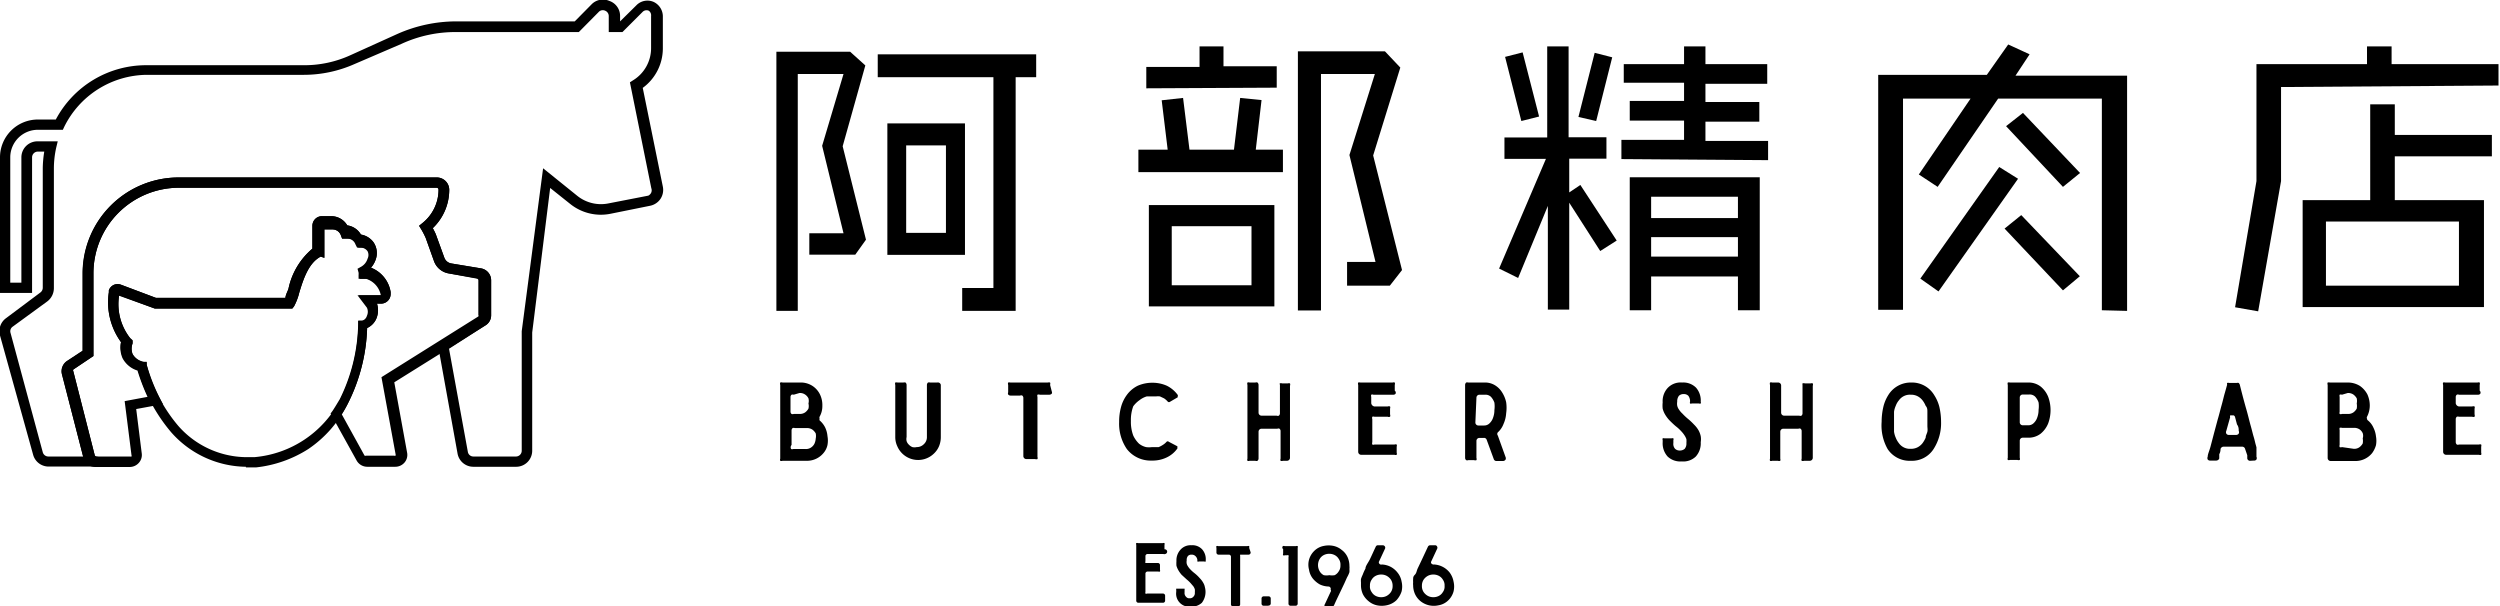
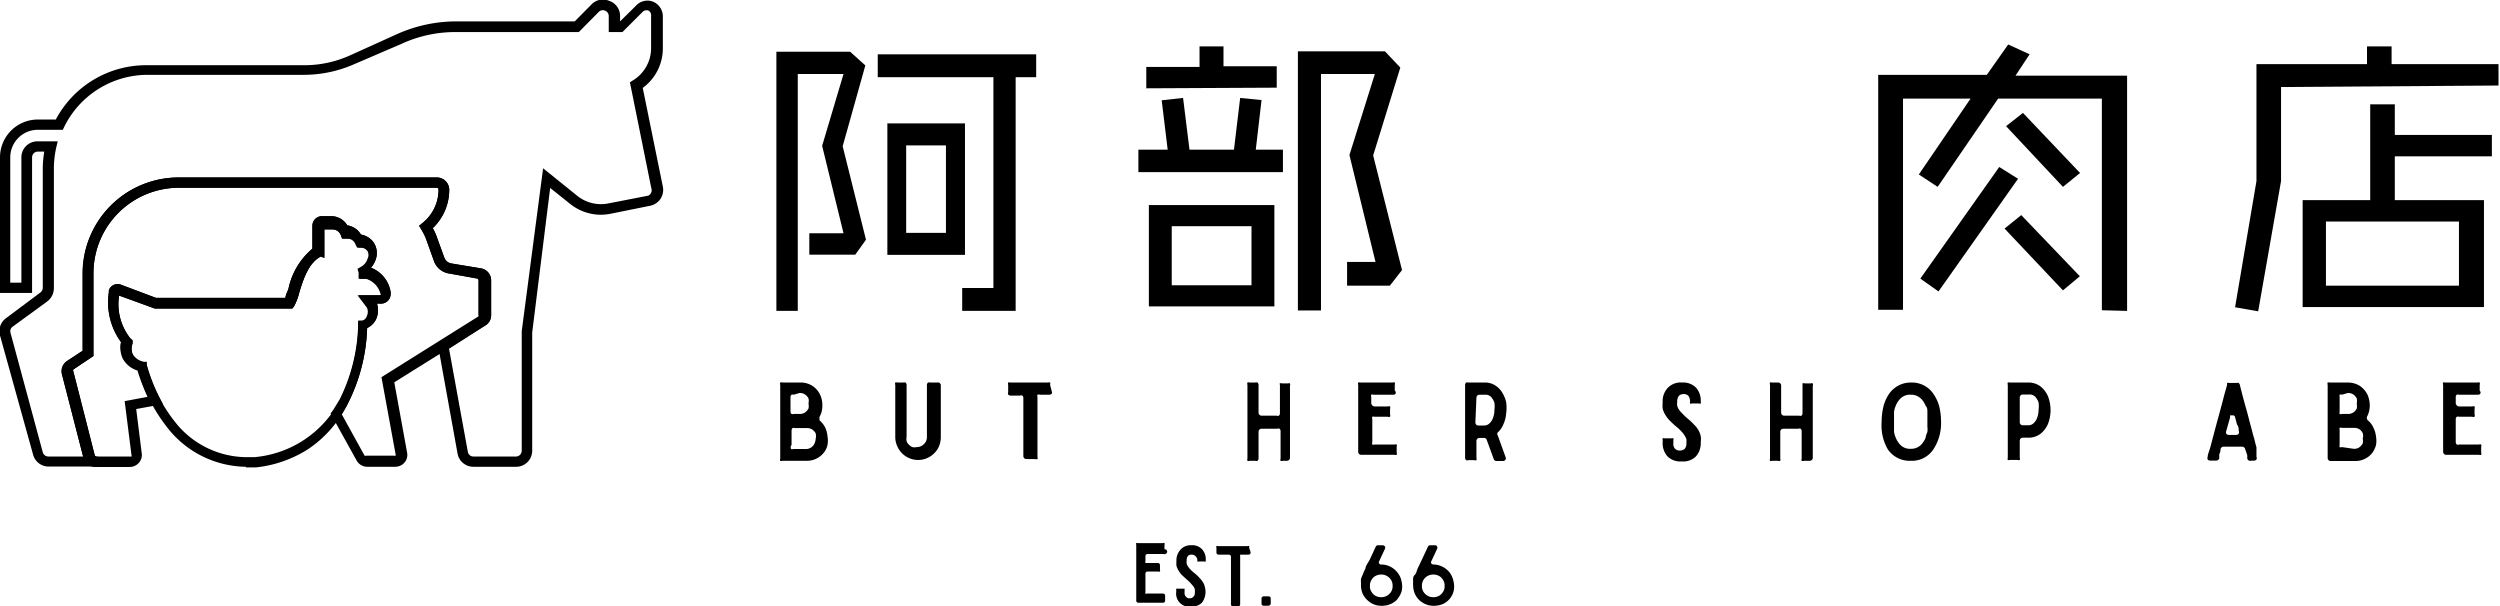
<svg xmlns="http://www.w3.org/2000/svg" viewBox="0 0 116.92 28.34">
  <g id="レイヤー_2" data-name="レイヤー 2">
    <g id="レイヤー_2-2" data-name="レイヤー 2">
      <path d="M40,11.91H37.85v-1h1.6l-1-4.09,1-3.36H37.31V14.54h-1V2.42h3.45l.71.64L39.41,6.84l1.09,4.37Zm7.5-8.3V14.54H45V13.47h1.46V3.61H41.05V2.54h7.41V3.61Zm-6,8.31V5.77h3.63v6.15ZM44.24,6.8H42.38v4.09h1.86Z" />
      <path d="M53.24,8.05V7h1.37l-.28-2.31,1-.11L55.63,7h2.08L58,4.58l1,.1L58.73,7H60V8.05Zm.37-3.92v-1H56.1V2.17h1.12V3.1h2.49v1Zm.12,10.2V9.59H59.6v4.74Zm4.8-3.75H54.8v2.76h3.73ZM65,13.36H63V12.25h1.33l-1.22-5L64.3,3.46H61.78V14.52H60.7V2.4h4.07l.72.76L64.22,7.27l1.35,5.36Z" />
-       <path d="M74.84,11.74,73.39,9.48v5h-1V9.63L71,13l-.89-.44,2.19-5.13H70.36v-1h2V2.17h1V6.42h1.77v1H73.39V9l.52-.35,1.7,2.6ZM71.15,5.66l-.76-3,.82-.21.77,3Zm3.5,0-.83-.19.76-3,.82.21Zm1.18,1.78v-.9h2.93v-.9H76.22V4.72h2.54V3.87H75.94V3h2.82V2.17h1V3h2.89v.92H79.76v.85h2.52v.92H79.76v.9h2.93v.9Zm5.45,7.07V12.93H77.22v1.58h-1V8.29h6.08v6.22Zm0-5.31H77.22v1h4.06Zm0,1.89H77.22V12h4.06Z" />
      <path d="M98.3,14.51V4.61H93.45L90.62,8.74l-.88-.58,2.42-3.55H89v9.88H87.84V3.5h5.08l1-1.42,1,.46-.66,1h5.22v11Zm-7.64-.88-.85-.6L93.5,7.81l.88.55Zm5.82-.05-2.73-2.89.78-.63,2.74,2.86Zm0-4.84L93.82,5.9l.79-.62,2.67,2.81Z" />
      <path d="M106.68,4.07v4.4l-1.07,6.09-1.08-.19,1-5.9V3h5.17V2.17h1.15V3h5v1ZM112,7.31V9.36h4.17v5h-8.48v-5h3.16V4.88H112V6.31h4.54v1Zm3,3.05h-6.22v3H115Z" />
      <path d="M38.33,19.66a1.06,1.06,0,0,1,.26.33,1.19,1.19,0,0,1,.11.41,1.15,1.15,0,0,1,0,.41.85.85,0,0,1-.18.37,1,1,0,0,1-.34.27,1,1,0,0,1-.48.1h-1.1a.14.14,0,0,1-.11,0,.13.13,0,0,1,0-.1V18a.15.15,0,0,1,0-.11.18.18,0,0,1,.11,0h.82a1,1,0,0,1,.58.16,1,1,0,0,1,.35.4,1.13,1.13,0,0,1,.11.52,1,1,0,0,1-.13.52.14.14,0,0,0,0,.09A.14.14,0,0,0,38.33,19.66Zm-1.21-1.2a.13.13,0,0,0-.1,0,.14.14,0,0,0-.05.1v.7a.14.14,0,0,0,.05.1.13.13,0,0,0,.1,0h.27a.44.44,0,0,0,.26-.07.55.55,0,0,0,.16-.18.52.52,0,0,0,0-.24.47.47,0,0,0,0-.24.46.46,0,0,0-.16-.18.42.42,0,0,0-.26-.07ZM37.67,21a.42.42,0,0,0,.26-.07.46.46,0,0,0,.16-.18.71.71,0,0,0,.06-.24.6.6,0,0,0,0-.24.55.55,0,0,0-.16-.18.45.45,0,0,0-.27-.07h-.55a.13.13,0,0,0-.1,0,.14.14,0,0,0-.05.1v.69A.16.16,0,0,0,37,21a.13.13,0,0,0,.1,0Z" />
      <path d="M43.83,17.89A.14.14,0,0,1,44,18v2.45a1.11,1.11,0,0,1-.08.41,1,1,0,0,1-.23.34,1.06,1.06,0,0,1-1.73-.34,1,1,0,0,1-.09-.41V18a.15.15,0,0,1,0-.11.21.21,0,0,1,.11,0h.27a.18.18,0,0,1,.1,0,.16.16,0,0,1,.05.11v2.44a.41.41,0,0,0,0,.19.39.39,0,0,0,.11.17.46.46,0,0,0,.16.11.45.45,0,0,0,.2,0,.46.46,0,0,0,.34-.14.44.44,0,0,0,.14-.34V18a.16.16,0,0,1,.05-.11.18.18,0,0,1,.1,0Z" />
      <path d="M49.19,18.31a.12.12,0,0,1,0,.1.16.16,0,0,1-.11.05h-.45a.15.15,0,0,0-.11,0,.13.13,0,0,0,0,.1v2.81a.13.13,0,0,1,0,.1.15.15,0,0,1-.11,0H48a.14.14,0,0,1-.14-.14V18.6a.14.14,0,0,0-.05-.1.12.12,0,0,0-.1,0h-.46a.14.14,0,0,1-.1-.05.12.12,0,0,1,0-.1V18a.15.15,0,0,1,0-.11.18.18,0,0,1,.1,0H49a.21.21,0,0,1,.11,0,.15.15,0,0,1,0,.11Z" />
-       <path d="M55.06,20.87a.05.05,0,0,1,0,.05.06.06,0,0,1,0,.06h0a1.28,1.28,0,0,1-.51.42,1.51,1.51,0,0,1-.68.14A1.41,1.41,0,0,1,52.7,21a2.09,2.09,0,0,1-.36-1.26,2.6,2.6,0,0,1,.09-.71,1.71,1.71,0,0,1,.27-.56,1.4,1.4,0,0,1,.51-.43,1.69,1.69,0,0,1,.68-.14,1.65,1.65,0,0,1,.68.14,1.4,1.4,0,0,1,.51.43.07.07,0,0,1,0,.06,0,0,0,0,1,0,.05l-.36.21a.08.08,0,0,1-.1,0,.86.86,0,0,0-.18-.16l-.19-.09a.72.72,0,0,0-.19,0h-.15l-.28,0a1,1,0,0,0-.33.17A1.28,1.28,0,0,0,53,19a1.84,1.84,0,0,0-.11.69,1.82,1.82,0,0,0,.11.68,1.28,1.28,0,0,0,.27.38.84.84,0,0,0,.33.16,1,1,0,0,0,.28,0H54l.19,0a1.18,1.18,0,0,0,.19-.1.8.8,0,0,0,.18-.15.07.07,0,0,1,.1,0Z" />
      <path d="M59.85,17.93a.18.18,0,0,1,.11,0h.27a.18.18,0,0,1,.1,0,.15.15,0,0,1,0,.11v3.37a.14.14,0,0,1-.14.14H60a.14.14,0,0,1-.11,0,.13.13,0,0,1,0-.1V20.15a.14.14,0,0,0-.05-.1.12.12,0,0,0-.1,0H59a.14.14,0,0,0-.14.14v1.26a.14.14,0,0,1-.05.1.12.12,0,0,1-.1,0h-.27a.12.12,0,0,1-.1,0,.14.14,0,0,1,0-.1V18a.16.16,0,0,1,0-.11.15.15,0,0,1,.1,0h.27a.15.15,0,0,1,.1,0,.16.16,0,0,1,.05.11V19.3a.14.14,0,0,0,.14.14h.71a.12.12,0,0,0,.1,0,.14.14,0,0,0,.05-.1V18A.15.15,0,0,1,59.85,17.93Z" />
      <path d="M65.27,18.41a.12.12,0,0,1-.1.05h-.94a.12.12,0,0,0-.1,0,.14.14,0,0,0,0,.1v.3a.18.18,0,0,0,.15.15h.62a.14.14,0,0,1,.11,0,.13.13,0,0,1,0,.1v.27a.15.15,0,0,1,0,.11.14.14,0,0,1-.11,0h-.62a.15.15,0,0,0-.1,0,.16.16,0,0,0,0,.11v1.08a.16.16,0,0,0,0,.11.12.12,0,0,0,.1,0h.94a.12.12,0,0,1,.1,0,.14.14,0,0,1,0,.1v.28a.14.14,0,0,1,0,.1.12.12,0,0,1-.1,0H63.66a.14.14,0,0,1-.14-.14V18a.15.15,0,0,1,0-.11.18.18,0,0,1,.1,0h1.51a.15.15,0,0,1,.1,0,.16.16,0,0,1,0,.11v.27A.12.12,0,0,1,65.27,18.41Z" />
      <path d="M69.43,17.89a.88.88,0,0,1,.49.13,1,1,0,0,1,.33.33,1.44,1.44,0,0,1,.19.46,1.8,1.8,0,0,1,0,.52,1.41,1.41,0,0,1-.12.49,1,1,0,0,1-.27.4.12.12,0,0,0,0,.15l.36,1a.15.15,0,0,1,0,.13.15.15,0,0,1-.13.06H70a.13.13,0,0,1-.14-.09l-.33-.9a.13.13,0,0,0-.14-.09h-.2a.14.14,0,0,0-.14.14v.8a.13.13,0,0,1,0,.1.15.15,0,0,1-.11,0h-.27a.13.13,0,0,1-.1,0,.14.14,0,0,1-.05-.1V18a.16.16,0,0,1,.05-.11.18.18,0,0,1,.1,0ZM69,19.76a.14.14,0,0,0,.14.14h.27a.35.35,0,0,0,.26-.11.63.63,0,0,0,.16-.26,1,1,0,0,0,.06-.35,1.29,1.29,0,0,0,0-.35.81.81,0,0,0-.16-.27.36.36,0,0,0-.27-.1h-.27a.14.14,0,0,0-.14.14Z" />
      <path d="M78.67,17.89a.84.84,0,0,1,.65.24.91.91,0,0,1,.22.66.11.11,0,0,1,0,.08.09.09,0,0,1-.08,0h-.34a.09.09,0,0,1-.08,0,.11.11,0,0,1,0-.08v0a.43.43,0,0,0-.08-.28.29.29,0,0,0-.22-.08.31.31,0,0,0-.22.08.43.43,0,0,0-.08.28.52.52,0,0,0,0,.18.48.48,0,0,0,.08.18.9.9,0,0,0,.16.19,2.71,2.71,0,0,0,.24.23,3,3,0,0,1,.31.29,1.24,1.24,0,0,1,.21.27,1,1,0,0,1,.1.27.86.86,0,0,1,0,.28.92.92,0,0,1-.23.67.84.84,0,0,1-.66.23.86.86,0,0,1-.66-.23.92.92,0,0,1-.23-.67v-.1a.11.11,0,0,1,0-.08.13.13,0,0,1,.08,0h.34a.11.11,0,0,1,.08,0,.09.09,0,0,1,0,.08v.14a.34.34,0,0,0,.08.27.31.31,0,0,0,.22.08.34.34,0,0,0,.23-.08.38.38,0,0,0,.08-.27,1.1,1.1,0,0,0,0-.18.76.76,0,0,0-.09-.18,1.27,1.27,0,0,0-.16-.2,1.79,1.79,0,0,0-.24-.22c-.12-.1-.22-.2-.31-.29a1.56,1.56,0,0,1-.2-.27,1,1,0,0,1-.11-.27,1.36,1.36,0,0,1,0-.29.91.91,0,0,1,.22-.66A.83.83,0,0,1,78.67,17.89Z" />
      <path d="M84.3,17.93a.18.18,0,0,1,.11,0h.27a.18.18,0,0,1,.1,0,.15.15,0,0,1,0,.11v3.37a.14.14,0,0,1-.14.14h-.27a.14.14,0,0,1-.11,0,.13.13,0,0,1,0-.1V20.15a.14.14,0,0,0-.05-.1.12.12,0,0,0-.1,0H83.4a.14.14,0,0,0-.14.14v1.26a.18.18,0,0,1,0,.1.15.15,0,0,1-.11,0h-.27a.12.12,0,0,1-.1,0,.14.14,0,0,1,0-.1V18a.16.16,0,0,1,0-.11.15.15,0,0,1,.1,0h.27a.14.14,0,0,1,.15.15V19.3a.14.14,0,0,0,.14.14h.71a.12.12,0,0,0,.1,0,.14.14,0,0,0,.05-.1V18A.15.15,0,0,1,84.3,17.93Z" />
      <path d="M89.36,21.55A1.23,1.23,0,0,1,88.28,21,2.24,2.24,0,0,1,88,19.73a3.13,3.13,0,0,1,.08-.7,1.82,1.82,0,0,1,.23-.55,1.23,1.23,0,0,1,1.08-.59,1.21,1.21,0,0,1,1.07.59,1.83,1.83,0,0,1,.24.55,3.13,3.13,0,0,1,.08.7A2.24,2.24,0,0,1,90.43,21,1.2,1.2,0,0,1,89.36,21.55Zm0-3.09a.63.63,0,0,0-.55.26.84.84,0,0,0-.15.26,1,1,0,0,0-.08.28c0,.1,0,.19,0,.27s0,.15,0,.2,0,.11,0,.19,0,.17,0,.27a1.09,1.09,0,0,0,.08.28,1,1,0,0,0,.15.26.63.63,0,0,0,.55.26.66.66,0,0,0,.32-.07.71.71,0,0,0,.23-.19,1.35,1.35,0,0,0,.15-.26c0-.1.06-.19.08-.28s0-.19,0-.27v-.39c0-.08,0-.17,0-.27s0-.19-.08-.28a1.1,1.1,0,0,0-.15-.26.71.71,0,0,0-.23-.19A.66.66,0,0,0,89.36,18.46Z" />
      <path d="M94.86,17.89a.92.92,0,0,1,.58.19,1.2,1.2,0,0,1,.35.48,1.8,1.8,0,0,1,0,1.24,1.2,1.2,0,0,1-.35.48.92.92,0,0,1-.58.19H94.6a.14.14,0,0,0-.14.14v.8a.13.13,0,0,1,0,.1.15.15,0,0,1-.11,0H94a.13.13,0,0,1-.1,0,.14.14,0,0,1,0-.1V18a.16.16,0,0,1,0-.11.18.18,0,0,1,.1,0Zm0,2a.35.35,0,0,0,.26-.11.63.63,0,0,0,.16-.26,1,1,0,0,0,.06-.35,1.29,1.29,0,0,0,0-.35.81.81,0,0,0-.16-.27.36.36,0,0,0-.27-.1H94.6a.14.14,0,0,0-.14.14v1.16a.14.14,0,0,0,.14.14Z" />
      <path d="M105.24,21.55a.13.13,0,0,1-.14-.11s0-.08,0-.15L105,21a.14.14,0,0,0-.14-.11H104a.15.15,0,0,0-.15.11q0,.14-.06.24c0,.08,0,.14,0,.19s-.07.11-.14.11h-.29a.13.13,0,0,1-.11-.05.15.15,0,0,1,0-.13c0-.12.08-.28.13-.47l.16-.61.18-.67c.07-.23.12-.45.18-.66s.1-.4.15-.57.08-.29.11-.39a.1.1,0,0,1,0-.08.12.12,0,0,1,.09,0h.36a.16.16,0,0,1,.09,0,.22.22,0,0,1,.05.08c.11.44.21.82.3,1.13s.15.58.21.79.1.39.14.52.06.23.08.31l.05.18,0,.11,0,.13s0,.11,0,.2a.15.15,0,0,1,0,.13.13.13,0,0,1-.12.05Zm-1.12-1.4a.15.15,0,0,0,0,.13.13.13,0,0,0,.11.06h.35a.14.14,0,0,0,.12-.06.15.15,0,0,0,0-.13c0-.09,0-.19-.08-.3l-.09-.34a.12.12,0,0,0-.06-.08.13.13,0,0,0-.08,0,.16.16,0,0,0-.09,0,.11.11,0,0,0,0,.08l-.09.32Z" />
      <path d="M110.74,19.66A.9.9,0,0,1,111,20a1.21,1.21,0,0,1,.12.41,1.15,1.15,0,0,1,0,.41,1.16,1.16,0,0,1-.18.37,1,1,0,0,1-.34.27,1,1,0,0,1-.48.1H109a.14.14,0,0,1-.14-.14V18a.15.15,0,0,1,0-.11.18.18,0,0,1,.1,0h.83a1.07,1.07,0,0,1,.58.16,1.12,1.12,0,0,1,.35.4,1.27,1.27,0,0,1,.11.52,1.14,1.14,0,0,1-.13.52.1.1,0,0,0,0,.09A.1.1,0,0,0,110.74,19.66Zm-1.21-1.2a.15.15,0,0,0-.11,0,.18.18,0,0,0,0,.1v.7a.18.18,0,0,0,0,.1.15.15,0,0,0,.11,0h.27a.44.44,0,0,0,.26-.07.55.55,0,0,0,.16-.18.69.69,0,0,0,0-.24.6.6,0,0,0,0-.24.55.55,0,0,0-.16-.18.44.44,0,0,0-.26-.07Zm.55,2.53a.42.42,0,0,0,.26-.07.55.55,0,0,0,.16-.18.69.69,0,0,0,0-.24.39.39,0,0,0,0-.24.43.43,0,0,0-.15-.18.45.45,0,0,0-.27-.07h-.55a.15.15,0,0,0-.11,0,.18.18,0,0,0,0,.1v.69a.21.21,0,0,0,0,.11.15.15,0,0,0,.11,0Z" />
      <path d="M116,18.41a.12.12,0,0,1-.1.05H115a.12.12,0,0,0-.1,0,.14.14,0,0,0-.05.1v.3a.18.18,0,0,0,.15.15h.62a.14.14,0,0,1,.11,0,.13.13,0,0,1,0,.1v.27a.15.15,0,0,1,0,.11.14.14,0,0,1-.11,0H115a.15.15,0,0,0-.1,0,.16.16,0,0,0-.05.11v1.08a.16.16,0,0,0,.05.11.12.12,0,0,0,.1,0h.94a.12.12,0,0,1,.1,0,.14.14,0,0,1,0,.1v.28a.14.14,0,0,1,0,.1.12.12,0,0,1-.1,0H114.4a.14.14,0,0,1-.14-.14V18a.15.15,0,0,1,0-.11.18.18,0,0,1,.1,0h1.51a.15.15,0,0,1,.1,0,.16.16,0,0,1,0,.11v.27A.12.12,0,0,1,116,18.41Z" />
      <path d="M24.14,21.83h-2a.75.75,0,0,1-.74-.61l-.93-5.15,2-1.26a.07.07,0,0,0,0-.07V13.11a.08.08,0,0,0-.07-.08L21,12.79a.89.89,0,0,1-.7-.57l-.39-1.09a3.64,3.64,0,0,0-.2-.39l-.11-.18.16-.13a2,2,0,0,0,.75-1.56.09.09,0,0,0-.09-.09H8.37a4,4,0,0,0-4,4v3.87l-.94.63a.09.09,0,0,0,0,.09l1,3.92a.11.11,0,0,0,.07.06l1.31.26-1.32.21H2.28a.75.75,0,0,1-.73-.55L0,15.69a.75.75,0,0,1,.27-.8l1.63-1.22a.28.28,0,0,0,.1-.21V7.87a5.14,5.14,0,0,1,.07-.78H1.77a.27.27,0,0,0-.27.27V13.7H0V7.36A1.77,1.77,0,0,1,1.77,5.59h.84A4.78,4.78,0,0,1,6.85,3.05h7.36a5.18,5.18,0,0,0,2.16-.46l2.21-1A6.79,6.79,0,0,1,21.35,1h5.53l.79-.8a.74.74,0,0,1,.82-.16A.74.74,0,0,1,29,.75V1l.76-.75a.72.72,0,0,1,.81-.16A.75.75,0,0,1,31,.75V2.27a2.29,2.29,0,0,1-.94,1.84L31,8.73a.76.76,0,0,1-.11.57.77.77,0,0,1-.47.32L28.54,10a2.29,2.29,0,0,1-1.87-.46l-.94-.75-.84,6.76v5.54A.75.75,0,0,1,24.14,21.83ZM21,16.31l.88,4.82a.26.26,0,0,0,.26.22h2a.27.27,0,0,0,.26-.27V15.49l1-7.62L27,9.16a1.77,1.77,0,0,0,1.47.35l1.85-.36A.3.3,0,0,0,30.46,9a.28.28,0,0,0,0-.2h0l-1-4.95.14-.09a1.76,1.76,0,0,0,.85-1.52V.75A.26.26,0,0,0,30.34.5a.26.26,0,0,0-.29.06l-.94.94h-.64V.75A.27.27,0,0,0,28.3.5.26.26,0,0,0,28,.56l-.93.94H21.36a6,6,0,0,0-2.58.55L16.57,3a5.85,5.85,0,0,1-2.36.5H6.85A4.35,4.35,0,0,0,3,5.94l-.06.13H1.77A1.29,1.29,0,0,0,.48,7.36v5.86H1V7.36a.75.75,0,0,1,.75-.75H2.7l-.07.29a4.51,4.51,0,0,0-.11,1v5.59a.78.78,0,0,1-.3.6L.59,15.28a.26.26,0,0,0-.1.28L2,21.15a.27.27,0,0,0,.26.2H3.89l-1-3.86a.58.58,0,0,1,.24-.61l.73-.48V12.78A4.49,4.49,0,0,1,8.37,8.3H20.44a.58.58,0,0,1,.57.57,2.48,2.48,0,0,1-.77,1.8c.05.09.1.19.14.28l.4,1.1a.42.42,0,0,0,.32.27l1.39.23a.57.57,0,0,1,.48.56v1.63a.55.55,0,0,1-.27.48Z" />
      <path d="M11.5,21.83A4.73,4.73,0,0,1,8,20.21,7.81,7.81,0,0,1,6.45,17.3a1.18,1.18,0,0,1-.7-.58A1.23,1.23,0,0,1,5.66,16a3.16,3.16,0,0,1-.57-2.33l0-.09a.44.44,0,0,1,.24-.26.45.45,0,0,1,.34,0l1.62.61h6.06c0-.13.11-.32.14-.42a3.34,3.34,0,0,1,1.12-1.88V10.56a.45.45,0,0,1,.45-.45h.43a.87.87,0,0,1,.75.43.88.88,0,0,1,.64.43.92.92,0,0,1,.58.35.89.89,0,0,1,.12.79,1.18,1.18,0,0,1-.23.41,1.47,1.47,0,0,1,.92,1.14v.09a.45.45,0,0,1-.45.45h-.19a1,1,0,0,1,0,.62.85.85,0,0,1-.46.52,8.4,8.4,0,0,1-.91,3.55A5.48,5.48,0,0,1,14.42,21a5.67,5.67,0,0,1-2.45.86H11.5Zm-5.93-8a2.58,2.58,0,0,0,.52,2l.11.1,0,.14a.72.72,0,0,0,0,.5.75.75,0,0,0,.53.37l.13,0,0,.13a7.18,7.18,0,0,0,1.48,2.85,4.28,4.28,0,0,0,3.14,1.46h.42a5,5,0,0,0,4-2.67,8.22,8.22,0,0,0,.86-3.52V15l.17,0,.06,0a.33.33,0,0,0,.23-.23.45.45,0,0,0,0-.38l-.44-.58h1.09a1,1,0,0,0-.69-.77l-.17,0-.18,0,0-.18a.52.52,0,0,0,0-.11l-.05-.18.16-.09a.65.65,0,0,0,.31-.38.39.39,0,0,0,0-.35.4.4,0,0,0-.32-.17h-.17l-.08-.16a.4.4,0,0,0-.38-.26H16l-.06-.16a.41.41,0,0,0-.37-.27h-.4v1.33L15,12c-.58.3-.82,1.09-1,1.67a2.77,2.77,0,0,1-.25.66l-.08.1H7.24Z" />
      <path d="M18.48,21.83h-1.3a.57.57,0,0,1-.5-.29l-1.22-2.2.09-.12c.12-.18.23-.37.34-.55a8.22,8.22,0,0,0,.86-3.52V15l.18,0,0,0a.33.33,0,0,0,.23-.23.45.45,0,0,0,0-.38l-.44-.58h1.09a1,1,0,0,0-.69-.77l-.17,0-.18,0,0-.18a.52.52,0,0,0,0-.11l-.05-.18.16-.09a.65.65,0,0,0,.31-.38.39.39,0,0,0,0-.35.4.4,0,0,0-.32-.17h-.17l-.08-.16a.4.4,0,0,0-.38-.26H16l-.06-.16a.41.41,0,0,0-.37-.27h-.4v1.33L15,12c-.58.3-.82,1.09-1,1.67a2.77,2.77,0,0,1-.25.66l-.08.1H7.24l-1.67-.62a2.58,2.58,0,0,0,.52,2l.11.1,0,.14a.72.72,0,0,0,0,.5.75.75,0,0,0,.53.37l.13,0,0,.13a8.45,8.45,0,0,0,.61,1.56l.15.29-1.25.23.26,2.08a.55.55,0,0,1-.14.44.57.57,0,0,1-.42.19H4.45a.57.57,0,0,1-.55-.43l-1-3.91a.58.58,0,0,1,.24-.61l.73-.48V12.78A4.49,4.49,0,0,1,8.37,8.3H20.44a.58.58,0,0,1,.57.57,2.48,2.48,0,0,1-.77,1.8c.05.09.1.19.14.28l.4,1.1a.42.42,0,0,0,.32.27l1.39.23a.57.57,0,0,1,.48.56v1.63a.55.55,0,0,1-.27.48l-4.26,2.66.6,3.29a.55.55,0,0,1-.12.46A.57.57,0,0,1,18.48,21.83ZM8.37,8.78a4,4,0,0,0-4,4v3.87l-.94.63a.09.09,0,0,0,0,.09l1,3.92a.08.08,0,0,0,.08.06H6.09a.09.09,0,0,0,.06,0,.07.07,0,0,0,0-.06l-.32-2.53,1.07-.2a9.84,9.84,0,0,1-.47-1.23,1.18,1.18,0,0,1-.7-.58A1.23,1.23,0,0,1,5.66,16a3.16,3.16,0,0,1-.57-2.33l0-.09a.44.44,0,0,1,.24-.26.45.45,0,0,1,.34,0l1.62.61h6.06c0-.13.11-.32.14-.42a3.34,3.34,0,0,1,1.12-1.88V10.56a.45.45,0,0,1,.45-.45h.43a.87.87,0,0,1,.75.43.88.88,0,0,1,.64.43.92.92,0,0,1,.58.35.89.89,0,0,1,.12.79,1.18,1.18,0,0,1-.23.41,1.47,1.47,0,0,1,.92,1.14v.09a.45.45,0,0,1-.45.45h-.19a1,1,0,0,1,0,.62.85.85,0,0,1-.46.52,8.4,8.4,0,0,1-.91,3.55,5.5,5.5,0,0,1-.28.48l1.07,1.94a.12.12,0,0,0,.08,0h1.3a.09.09,0,0,0,.07,0,.14.14,0,0,0,0-.07l-.66-3.6,4.53-2.84a.07.07,0,0,0,0-.07V13.11a.08.08,0,0,0-.07-.08L21,12.79a.89.89,0,0,1-.7-.57l-.39-1.09a3.64,3.64,0,0,0-.2-.39l-.11-.18.16-.13a2,2,0,0,0,.75-1.56.09.09,0,0,0-.09-.09Z" />
      <path d="M54.49,25.91a.11.11,0,0,1-.08,0h-.73a.1.1,0,0,0-.11.11v.23a.11.11,0,0,0,0,.08s0,0,.08,0h.49a.1.1,0,0,1,.11.11v.21a.13.13,0,0,1,0,.08.11.11,0,0,1-.08,0h-.49a.1.1,0,0,0-.11.11v.85a.09.09,0,0,0,0,.07.1.1,0,0,0,.08,0h.73a.1.1,0,0,1,.11.11v.21a.1.1,0,0,1-.11.11H53.25a.1.1,0,0,1-.11-.11v-2.6a.11.11,0,0,1,0-.08.12.12,0,0,1,.08,0h1.16a.12.12,0,0,1,.08,0,.11.11,0,0,1,0,.08v.21A.11.11,0,0,1,54.49,25.91Z" />
      <path d="M55.72,25.5a.62.62,0,0,1,.5.19.69.69,0,0,1,.17.51s0,.05,0,.06a.09.09,0,0,1-.07,0h-.25a.09.09,0,0,1-.07,0,.11.11,0,0,1,0-.06v0A.29.29,0,0,0,55.9,26a.24.24,0,0,0-.17-.06.22.22,0,0,0-.17.06.29.29,0,0,0-.06.21.39.39,0,0,0,0,.15.38.38,0,0,0,.06.13.79.79,0,0,0,.12.15,1.62,1.62,0,0,0,.19.17,1.79,1.79,0,0,1,.24.23,1,1,0,0,1,.16.21.6.6,0,0,1,.08.21.84.84,0,0,1-.14.73.7.7,0,0,1-.52.18.61.61,0,0,1-.68-.69v-.09a.14.14,0,0,1,0-.06l.06,0h.26l.07,0a.14.14,0,0,1,0,.06v.12a.24.24,0,0,0,.07.2.19.19,0,0,0,.17.07.21.21,0,0,0,.17-.07.24.24,0,0,0,.07-.2.77.77,0,0,0,0-.15.61.61,0,0,0-.07-.14l-.12-.14a1.7,1.7,0,0,0-.19-.18l-.24-.22a1.37,1.37,0,0,1-.15-.21,1,1,0,0,1-.09-.21,1.5,1.5,0,0,1,0-.22.73.73,0,0,1,.17-.51A.63.63,0,0,1,55.72,25.5Z" />
      <path d="M58.49,25.83a.1.1,0,0,1-.11.11H58A.11.11,0,0,0,58,26s0,.05,0,.08v2.17a.1.1,0,0,1-.11.11h-.21a.1.1,0,0,1-.11-.11V26.05a.1.1,0,0,0-.11-.11H57a.1.1,0,0,1-.11-.11v-.21a.11.11,0,0,1,0-.08.12.12,0,0,1,.08,0h1.37a.12.12,0,0,1,.08,0,.11.11,0,0,1,0,.08Z" />
      <path d="M59.32,28.33h-.21a.1.1,0,0,1-.11-.11V28a.1.1,0,0,1,.11-.11h.21a.1.1,0,0,1,.11.11v.21a.1.1,0,0,1-.11.11Z" />
-       <path d="M60,25.54a.1.1,0,0,1,.08,0h.53a.12.12,0,0,1,.08,0,.11.11,0,0,1,0,.08v2.6a.1.1,0,0,1-.11.11h-.21a.1.1,0,0,1-.11-.11V26.05a.1.1,0,0,0,0-.08.09.09,0,0,0-.07,0h-.1a.1.1,0,0,1-.08,0,.09.09,0,0,1,0-.08v-.21A.09.09,0,0,1,60,25.54Z" />
-       <path d="M62.13,27.43a1,1,0,0,1-.41-.1,1.18,1.18,0,0,1-.32-.27.88.88,0,0,1-.18-.42.89.89,0,0,1,0-.46.91.91,0,0,1,.24-.41.85.85,0,0,1,.46-.24,1.09,1.09,0,0,1,.44,0,.89.89,0,0,1,.39.19.86.86,0,0,1,.27.33,1,1,0,0,1,.09.42.61.61,0,0,1,0,.14.83.83,0,0,1,0,.15A1.21,1.21,0,0,1,63,27l-.13.29-.2.42c-.08.17-.18.37-.28.6a.13.13,0,0,1-.11.06h-.23a.09.09,0,0,1-.09,0,.09.09,0,0,1,0-.11l.27-.58a.08.08,0,0,0,0-.1A.11.11,0,0,0,62.13,27.43Zm.56-1a.45.45,0,0,0-.08-.29.47.47,0,0,0-.19-.18.54.54,0,0,0-.25-.06.55.55,0,0,0-.26.06.47.47,0,0,0-.19.18.57.57,0,0,0,0,.58.47.47,0,0,0,.19.18.71.71,0,0,0,.26,0,.7.7,0,0,0,.25,0,.47.47,0,0,0,.19-.18A.45.45,0,0,0,62.69,26.47Z" />
      <path d="M64.63,26.4a1,1,0,0,1,.41.11,1,1,0,0,1,.32.27.9.9,0,0,1,.19.42,1,1,0,0,1,0,.46,1.14,1.14,0,0,1-.24.41.92.92,0,0,1-.47.24,1.09,1.09,0,0,1-.44,0,.89.89,0,0,1-.39-.19,1,1,0,0,1-.27-.33,1,1,0,0,1-.09-.42c0-.05,0-.1,0-.14a.83.83,0,0,1,0-.15,1.38,1.38,0,0,1,.08-.2,2.21,2.21,0,0,1,.13-.29c0-.12.12-.26.2-.42s.17-.37.28-.6a.11.11,0,0,1,.1-.07h.23a.12.12,0,0,1,.1.06.11.11,0,0,1,0,.11l-.27.58a.09.09,0,0,0,0,.1A.11.11,0,0,0,64.63,26.4Zm-.56,1a.43.43,0,0,0,.08.29.47.47,0,0,0,.19.18.55.55,0,0,0,.26.06.54.54,0,0,0,.25-.06.57.57,0,0,0,.2-.18.5.5,0,0,0,.08-.29.52.52,0,0,0-.08-.29.57.57,0,0,0-.2-.18.54.54,0,0,0-.25-.06.55.55,0,0,0-.26.06.47.47,0,0,0-.19.18A.45.45,0,0,0,64.07,27.37Z" />
      <path d="M67.07,26.4a1,1,0,0,1,.73.38,1,1,0,0,1,.18.42,1,1,0,0,1,0,.46.91.91,0,0,1-.24.41.85.85,0,0,1-.47.24,1,1,0,0,1-.43,0,1,1,0,0,1-.4-.19.93.93,0,0,1-.26-.33,1,1,0,0,1-.09-.42.61.61,0,0,1,0-.14.8.8,0,0,1,0-.15c0-.06,0-.12.08-.2s.08-.18.13-.29l.2-.42.28-.6a.12.12,0,0,1,.11-.07h.23a.1.1,0,0,1,.09.06.11.11,0,0,1,0,.11l-.27.58a.09.09,0,0,0,0,.1A.14.14,0,0,0,67.07,26.4Zm-.57,1a.5.5,0,0,0,.08.29.57.57,0,0,0,.2.18.54.54,0,0,0,.25.06.55.55,0,0,0,.26-.06.47.47,0,0,0,.19-.18.43.43,0,0,0,.08-.29.45.45,0,0,0-.08-.29.47.47,0,0,0-.19-.18.55.55,0,0,0-.26-.06.54.54,0,0,0-.25.06.57.57,0,0,0-.2.18A.52.52,0,0,0,66.5,27.37Z" />
    </g>
  </g>
</svg>